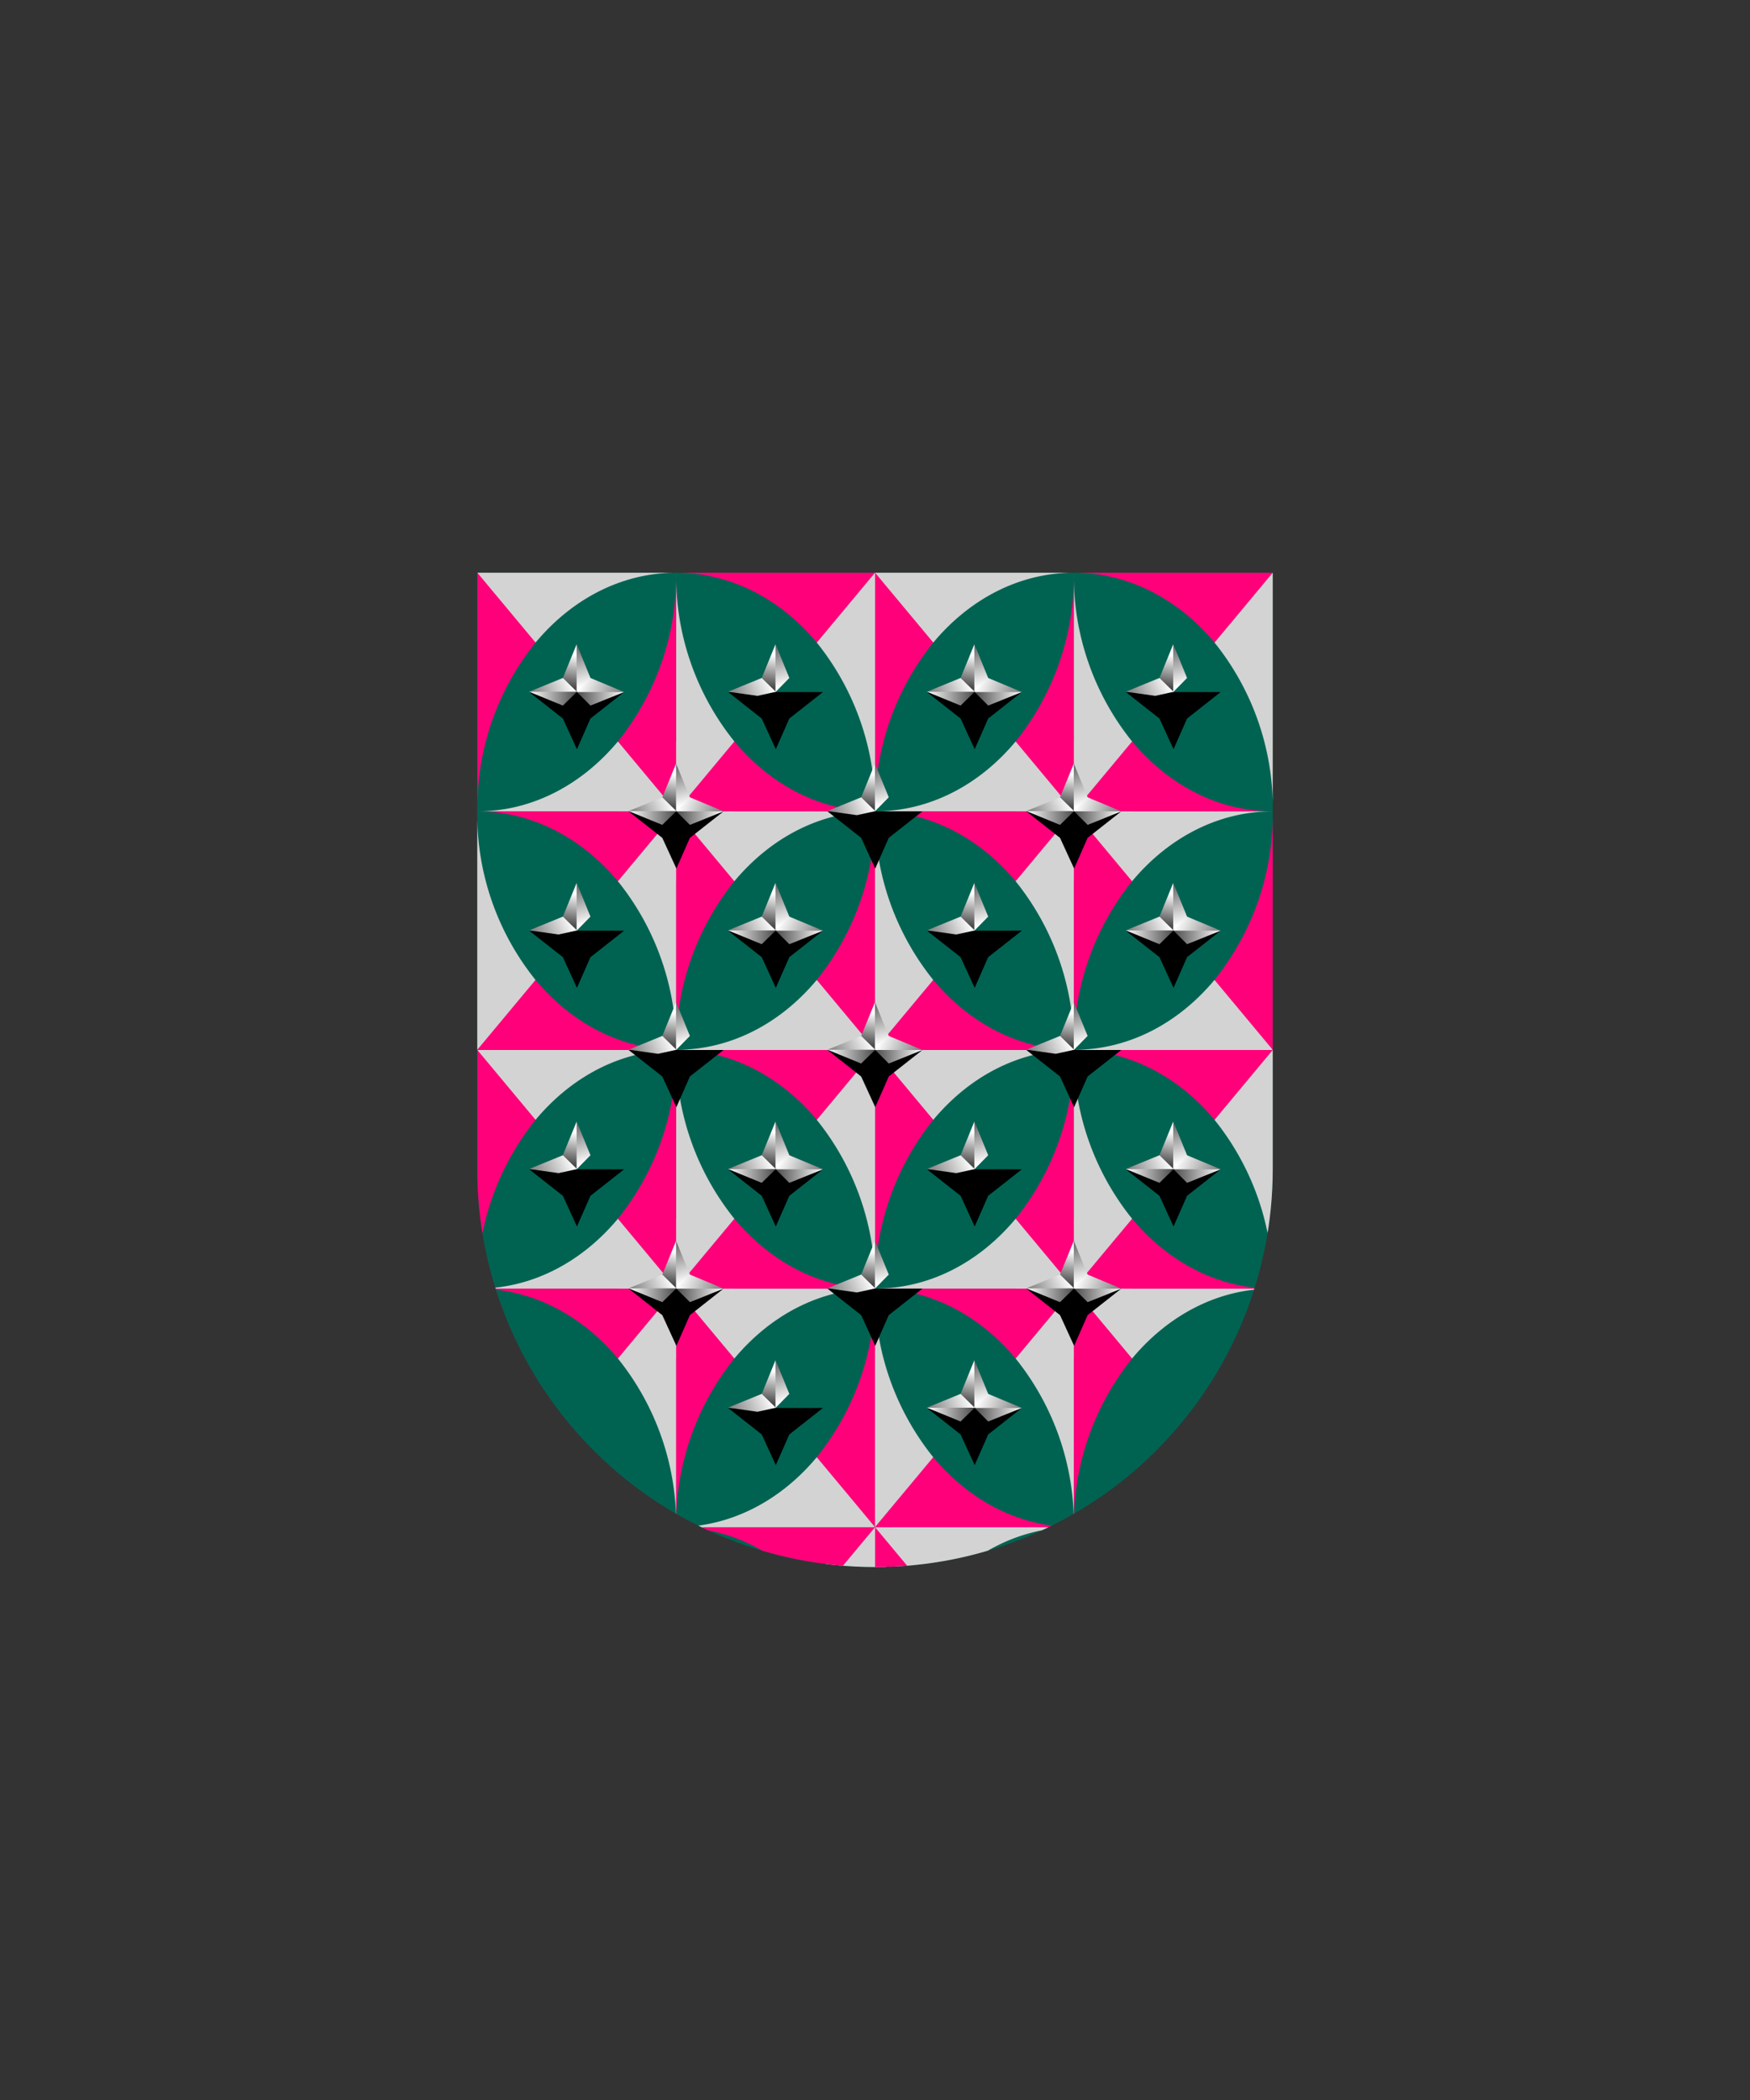
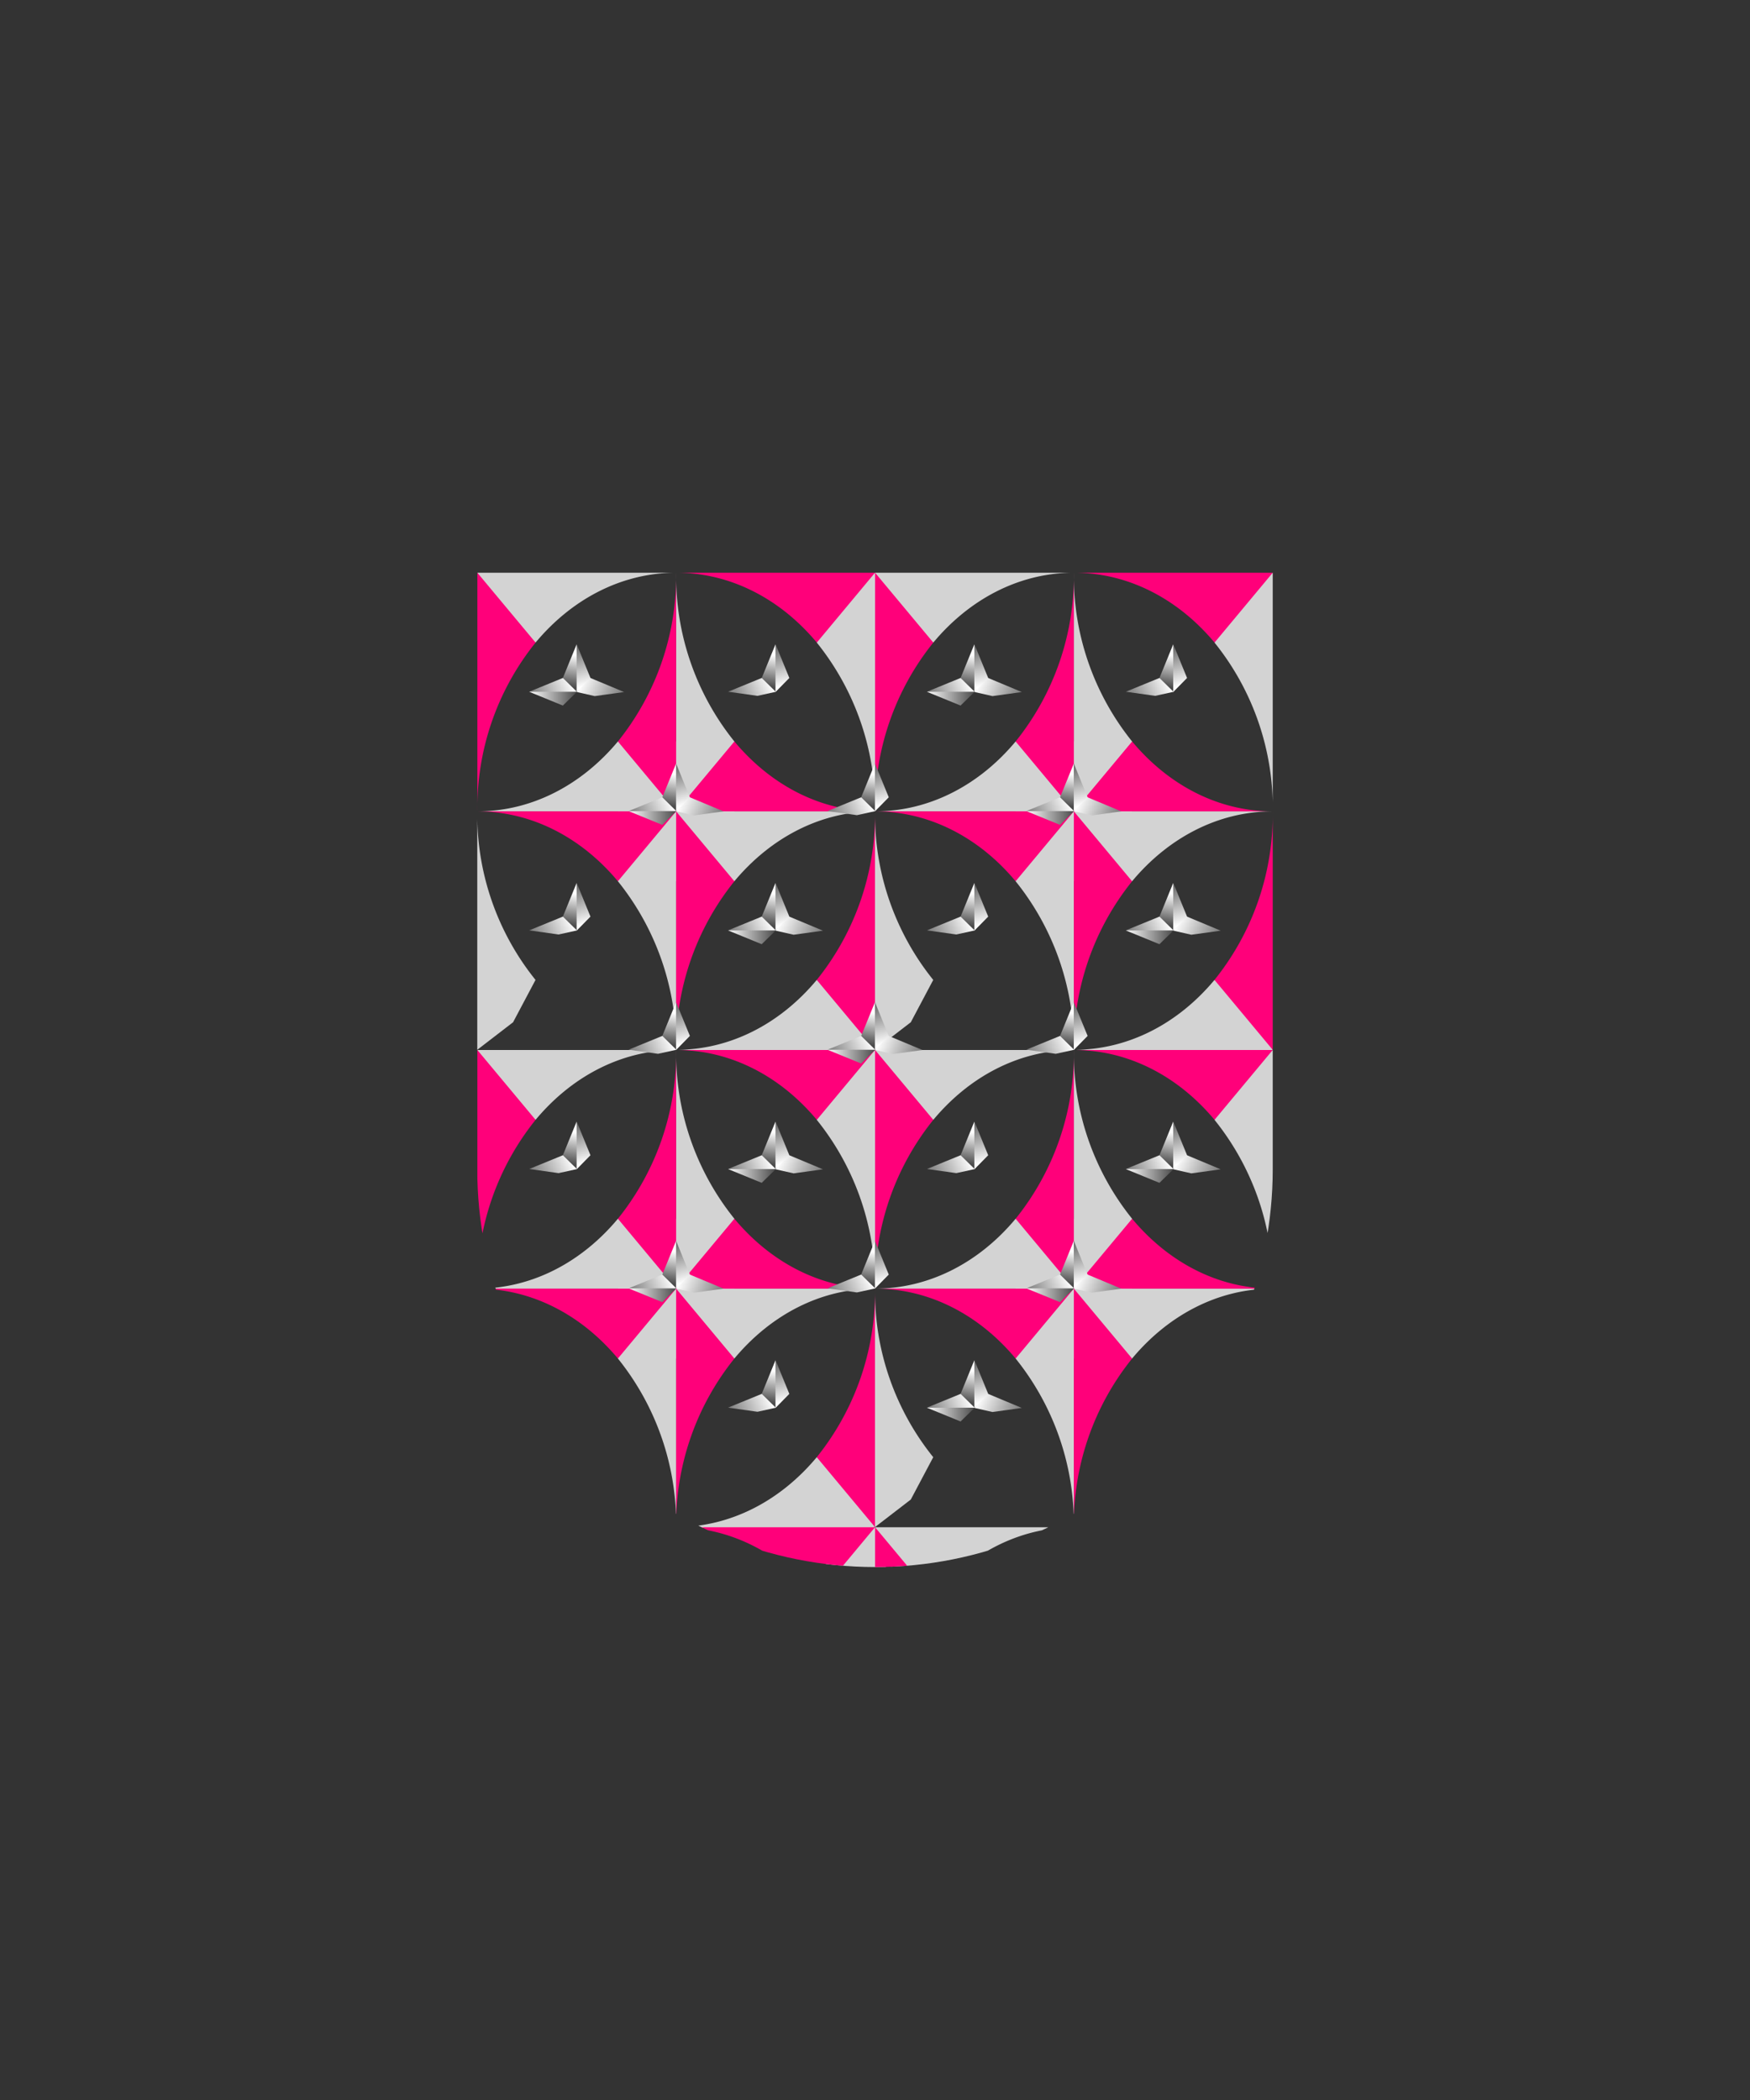
<svg xmlns="http://www.w3.org/2000/svg" xmlns:xlink="http://www.w3.org/1999/xlink" viewBox="0 0 220 264">
  <rect x="0" y="0" width="220" height="264" fill="#333333" stroke="none" />
  <defs>
    <clipPath id="fi285-a">
      <path d="M60 72v75a50 50 0 0 0 100 0V72Z" fill="none" />
    </clipPath>
    <symbol id="fi285-b" viewBox="0 0 51.494 60.927">
      <path d="M7.323 51.19A33.153 33.153 0 0 1 0 30v29.977l4.5-3.463ZM7.33 8.781C11.812 3.4 17.989.062 24.816 0H.013l2.276 5.647ZM50.007 29.971c0-14.98 3.345-23.06 0-29.971l-5.85 3.386-1.472 5.4a33.159 33.159 0 0 1 7.322 21.2ZM25 59.977c6.937 0 18.022 1.488 25 0 0 0-3.142-6.492-7.322-8.787-4.524 5.429-10.773 8.787-17.678 8.787v-21.19h7.321C36.847 33.358 43.1 30 50 30H32.323v-8.787A33.145 33.145 0 0 1 25 .023v21.19h-7.321C13.155 26.642 6.905 30 0 30h17.679v8.787A33.151 33.151 0 0 1 25 59.977" fill="#d3d3d3" />
      <path d="M50 0H25.2c6.827.062 13 3.4 17.486 8.781ZM.012 0v29.983A33.152 33.152 0 0 1 7.33 8.781ZM25 59.988a33.163 33.163 0 0 1 7.322-21.2L25 30v29.988ZM17.679 38.787 25 30H0c6.905 0 13.155 3.358 17.679 8.787ZM17.679 21.213 25 30V.023a33.153 33.153 0 0 1-7.321 21.19ZM32.323 21.213 25 30h25c-6.9 0-13.153-3.358-17.677-8.787ZM42.678 51.19 50 59.977C53.015 55.483 50 42.1 50 30a33.153 33.153 0 0 1-7.322 21.19Z" fill="#ff007a" />
-       <path d="M7.323 51.19 0 59.977c4.861 2.137 12.5 0 25 0-6.9 0-13.153-3.358-17.677-8.787Z" fill="#ff007a" />
+       <path d="M7.323 51.19 0 59.977Z" fill="#ff007a" />
    </symbol>
  </defs>
-   <path d="M60 72v75a50 50 0 0 0 100 0V72Z" fill="#006351" />
  <g clip-path="url(#fi285-a)">
    <use height="60.927" transform="translate(59.999 72)" width="51.494" xlink:href="#fi285-b" />
    <use height="60.927" transform="translate(109.999 72)" width="51.494" xlink:href="#fi285-b" />
    <use height="60.927" transform="translate(59.999 132)" width="51.494" xlink:href="#fi285-b" />
    <use height="60.927" transform="translate(109.999 132)" width="51.494" xlink:href="#fi285-b" />
    <use height="60.927" transform="translate(59.999 192)" width="51.494" xlink:href="#fi285-b" />
    <use height="60.927" transform="translate(109.999 192)" width="51.494" xlink:href="#fi285-b" />
  </g>
  <defs>
    <linearGradient gradientUnits="userSpaceOnUse" id="h113-a" x1="-.16" x2="2.82" y1="-1.28" y2="5.42">
      <stop offset="0" stop-color="#4b4b4b" />
      <stop offset="1" stop-color="#fff" />
    </linearGradient>
    <linearGradient gradientTransform="matrix(1 0 0 -1 0 16389.97)" id="h113-d" x1=".87" x2=".87" xlink:href="#h113-a" y1="16384" y2="16389.96" />
    <linearGradient gradientTransform="matrix(0 -1 -1 0 8170.06 8159.54)" id="h113-e" x1="8151.68" x2="8154.66" xlink:href="#h113-a" y1="8156.84" y2="8163.54" />
    <linearGradient gradientTransform="rotate(-90 -33.81 8193.35)" id="h113-h" x1="8152.71" x2="8152.71" xlink:href="#h113-a" y1="8233.12" y2="8239.09" />
    <linearGradient id="h113-b" x1="1.2" x2="2.8" xlink:href="#h113-a" y1="-.61" y2="5.28" />
    <linearGradient id="h113-c" x1=".94" x2="1.61" xlink:href="#h113-a" y1="5.32" y2="1.3" />
    <symbol id="h113-f" viewBox="0 0 3.62 5.97">
      <path d="m1.89 0-.52 3.69L1.88 6l1.74-1.77Z" fill="url(#h113-b)" />
      <path d="M1.88 0 0 4.6 1.88 6Z" fill="url(#h113-c)" />
    </symbol>
    <symbol id="h113-g" viewBox="0 0 3.47 5.97">
      <path d="m1.74 0-.52 3.69L1.73 6l1.74-1.77Z" fill="url(#h113-a)" />
      <path d="M1.73 0 0 4.23 1.73 6Z" fill="url(#h113-d)" />
    </symbol>
    <symbol id="h113-i" viewBox="0 0 11.93 13.21">
-       <path d="m0 6 4.23 3.33L6 13.19l1.7-3.86L11.93 6Z" />
      <path d="m11.93 6-3.69.51L6 6l1.26-1.95Z" fill="url(#h113-e)" />
      <use height="5.97" transform="translate(4.08)" width="3.62" xlink:href="#h113-f" />
      <use height="5.97" transform="rotate(-90 3.85 3.85)" width="3.47" xlink:href="#h113-g" />
      <use height="5.97" transform="rotate(180 3.92 5.97)" width="3.62" xlink:href="#h113-f" />
-       <path d="M11.93 6 7.7 7.7 6 6Z" fill="url(#h113-h)" />
    </symbol>
  </defs>
  <use height="13.21" transform="translate(66.53 81)" width="11.93" xlink:href="#h113-i" />
  <use height="13.21" transform="translate(91.53 81)" width="11.93" xlink:href="#h113-i" />
  <use height="13.21" transform="translate(116.53 81)" width="11.93" xlink:href="#h113-i" />
  <use height="13.21" transform="translate(141.53 81)" width="11.93" xlink:href="#h113-i" />
  <use height="13.21" transform="translate(79.03 96)" width="11.93" xlink:href="#h113-i" />
  <use height="13.21" transform="translate(104.03 96)" width="11.93" xlink:href="#h113-i" />
  <use height="13.21" transform="translate(129.03 96)" width="11.93" xlink:href="#h113-i" />
  <use height="13.21" transform="translate(79.03 126)" width="11.93" xlink:href="#h113-i" />
  <use height="13.21" transform="translate(104.03 126)" width="11.93" xlink:href="#h113-i" />
  <use height="13.21" transform="translate(129.03 126)" width="11.93" xlink:href="#h113-i" />
  <use height="13.21" transform="translate(79.03 156)" width="11.93" xlink:href="#h113-i" />
  <use height="13.21" transform="translate(104.03 156)" width="11.93" xlink:href="#h113-i" />
  <use height="13.21" transform="translate(129.03 156)" width="11.93" xlink:href="#h113-i" />
  <use height="13.21" transform="translate(66.53 111)" width="11.93" xlink:href="#h113-i" />
  <use height="13.21" transform="translate(91.53 111)" width="11.93" xlink:href="#h113-i" />
  <use height="13.21" transform="translate(116.53 111)" width="11.93" xlink:href="#h113-i" />
  <use height="13.21" transform="translate(141.53 111)" width="11.93" xlink:href="#h113-i" />
  <use height="13.21" transform="translate(66.53 141)" width="11.93" xlink:href="#h113-i" />
  <use height="13.21" transform="translate(91.53 141)" width="11.93" xlink:href="#h113-i" />
  <use height="13.21" transform="translate(116.53 141)" width="11.93" xlink:href="#h113-i" />
  <use height="13.21" transform="translate(141.53 141)" width="11.93" xlink:href="#h113-i" />
  <use height="13.21" transform="translate(91.53 171)" width="11.93" xlink:href="#h113-i" />
  <use height="13.21" transform="translate(116.53 171)" width="11.93" xlink:href="#h113-i" />
</svg>